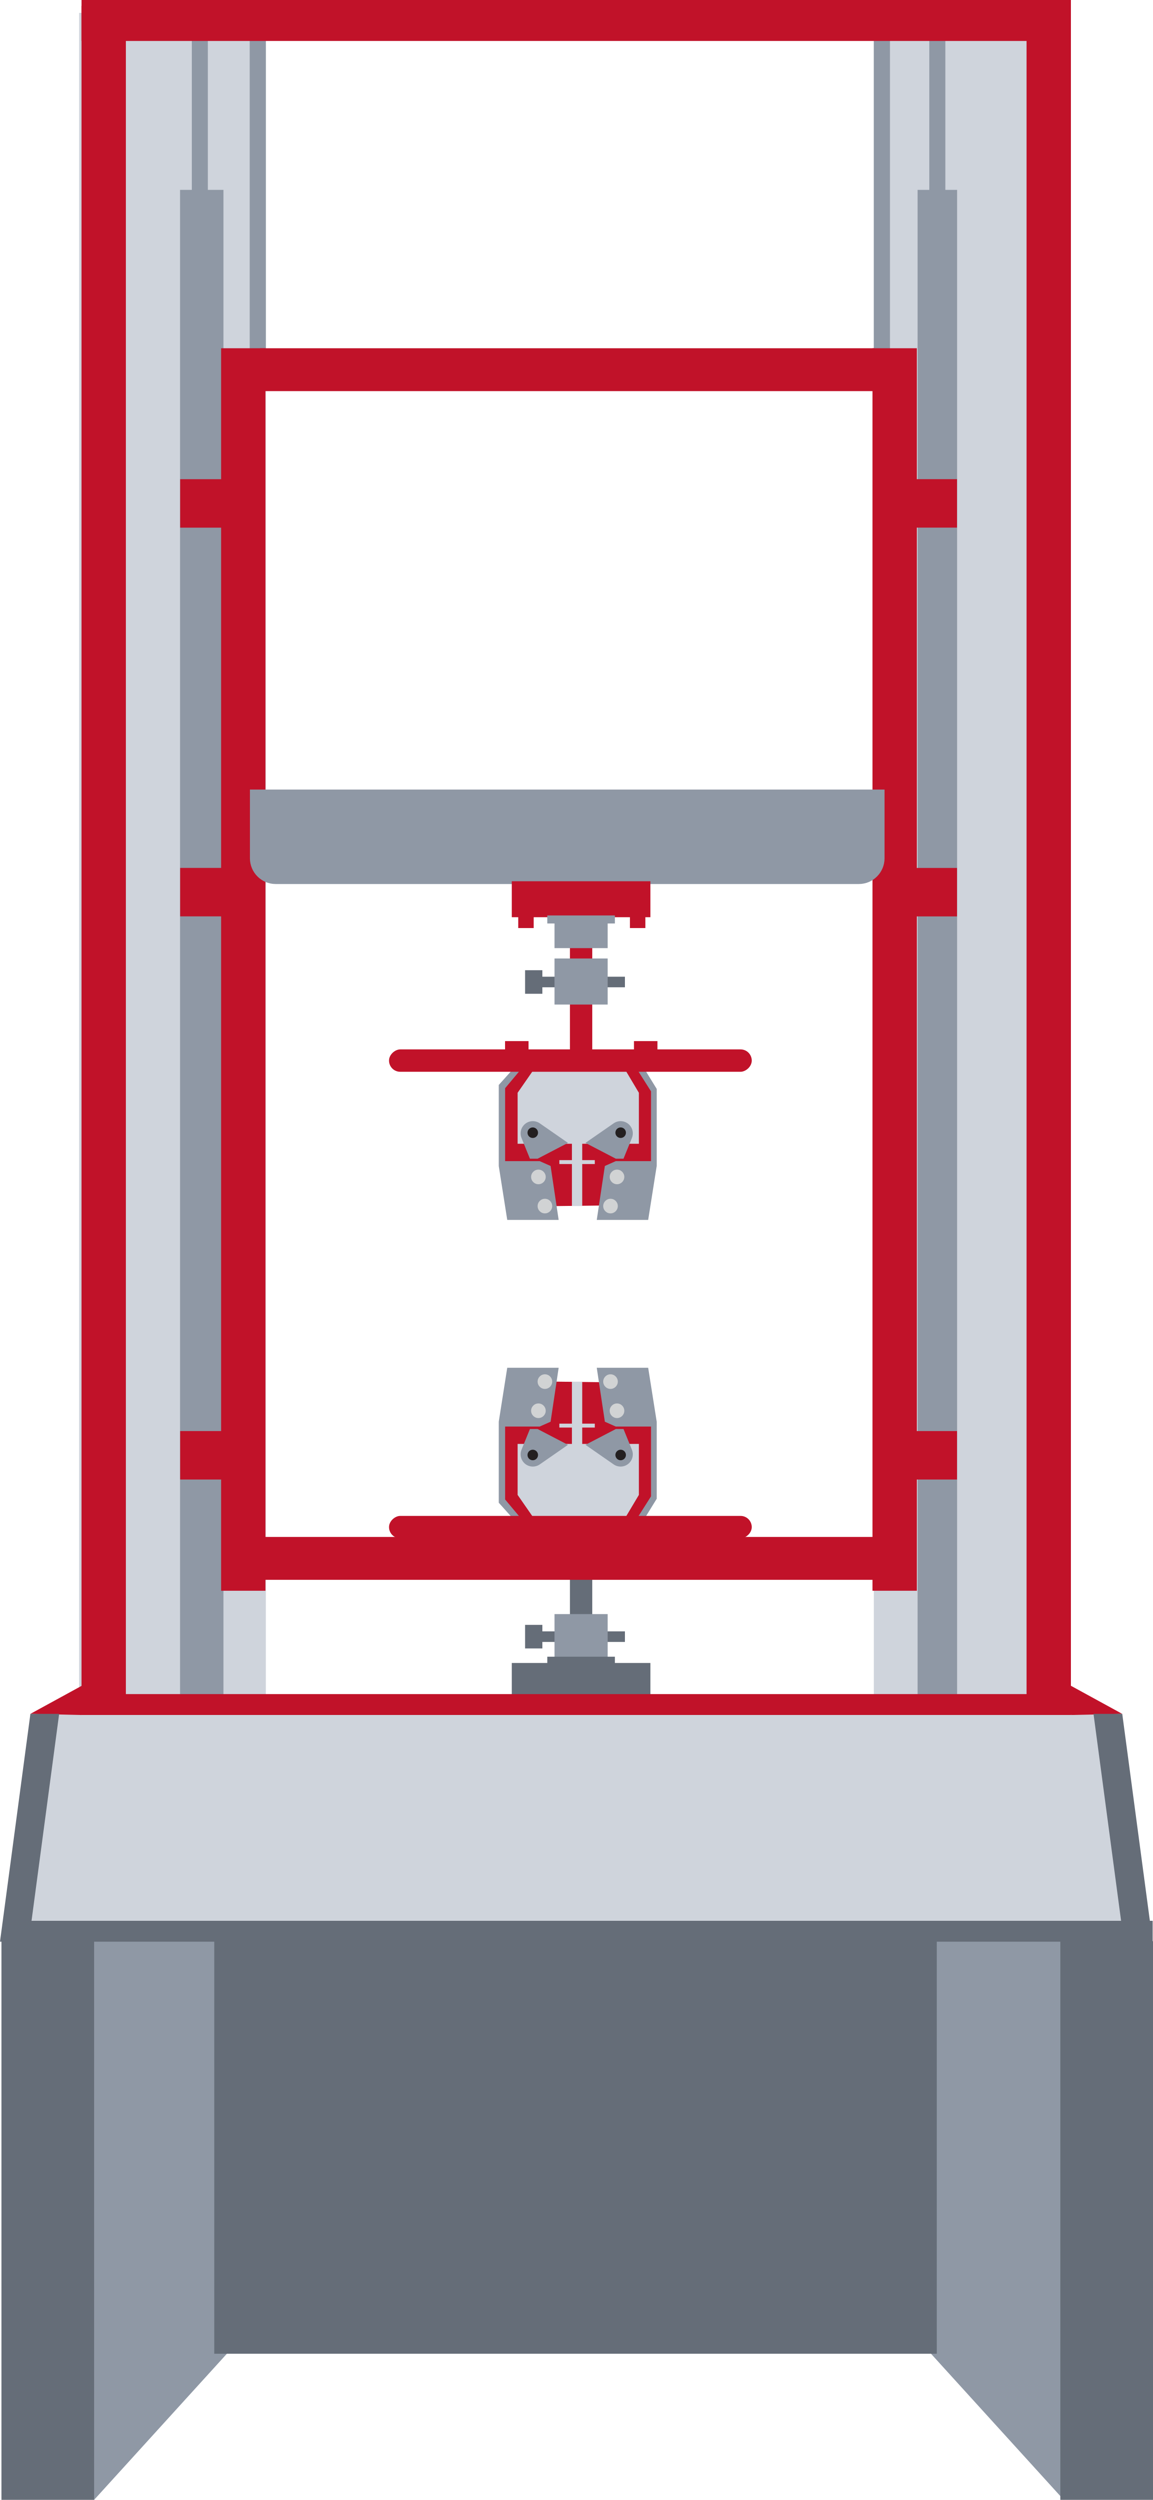
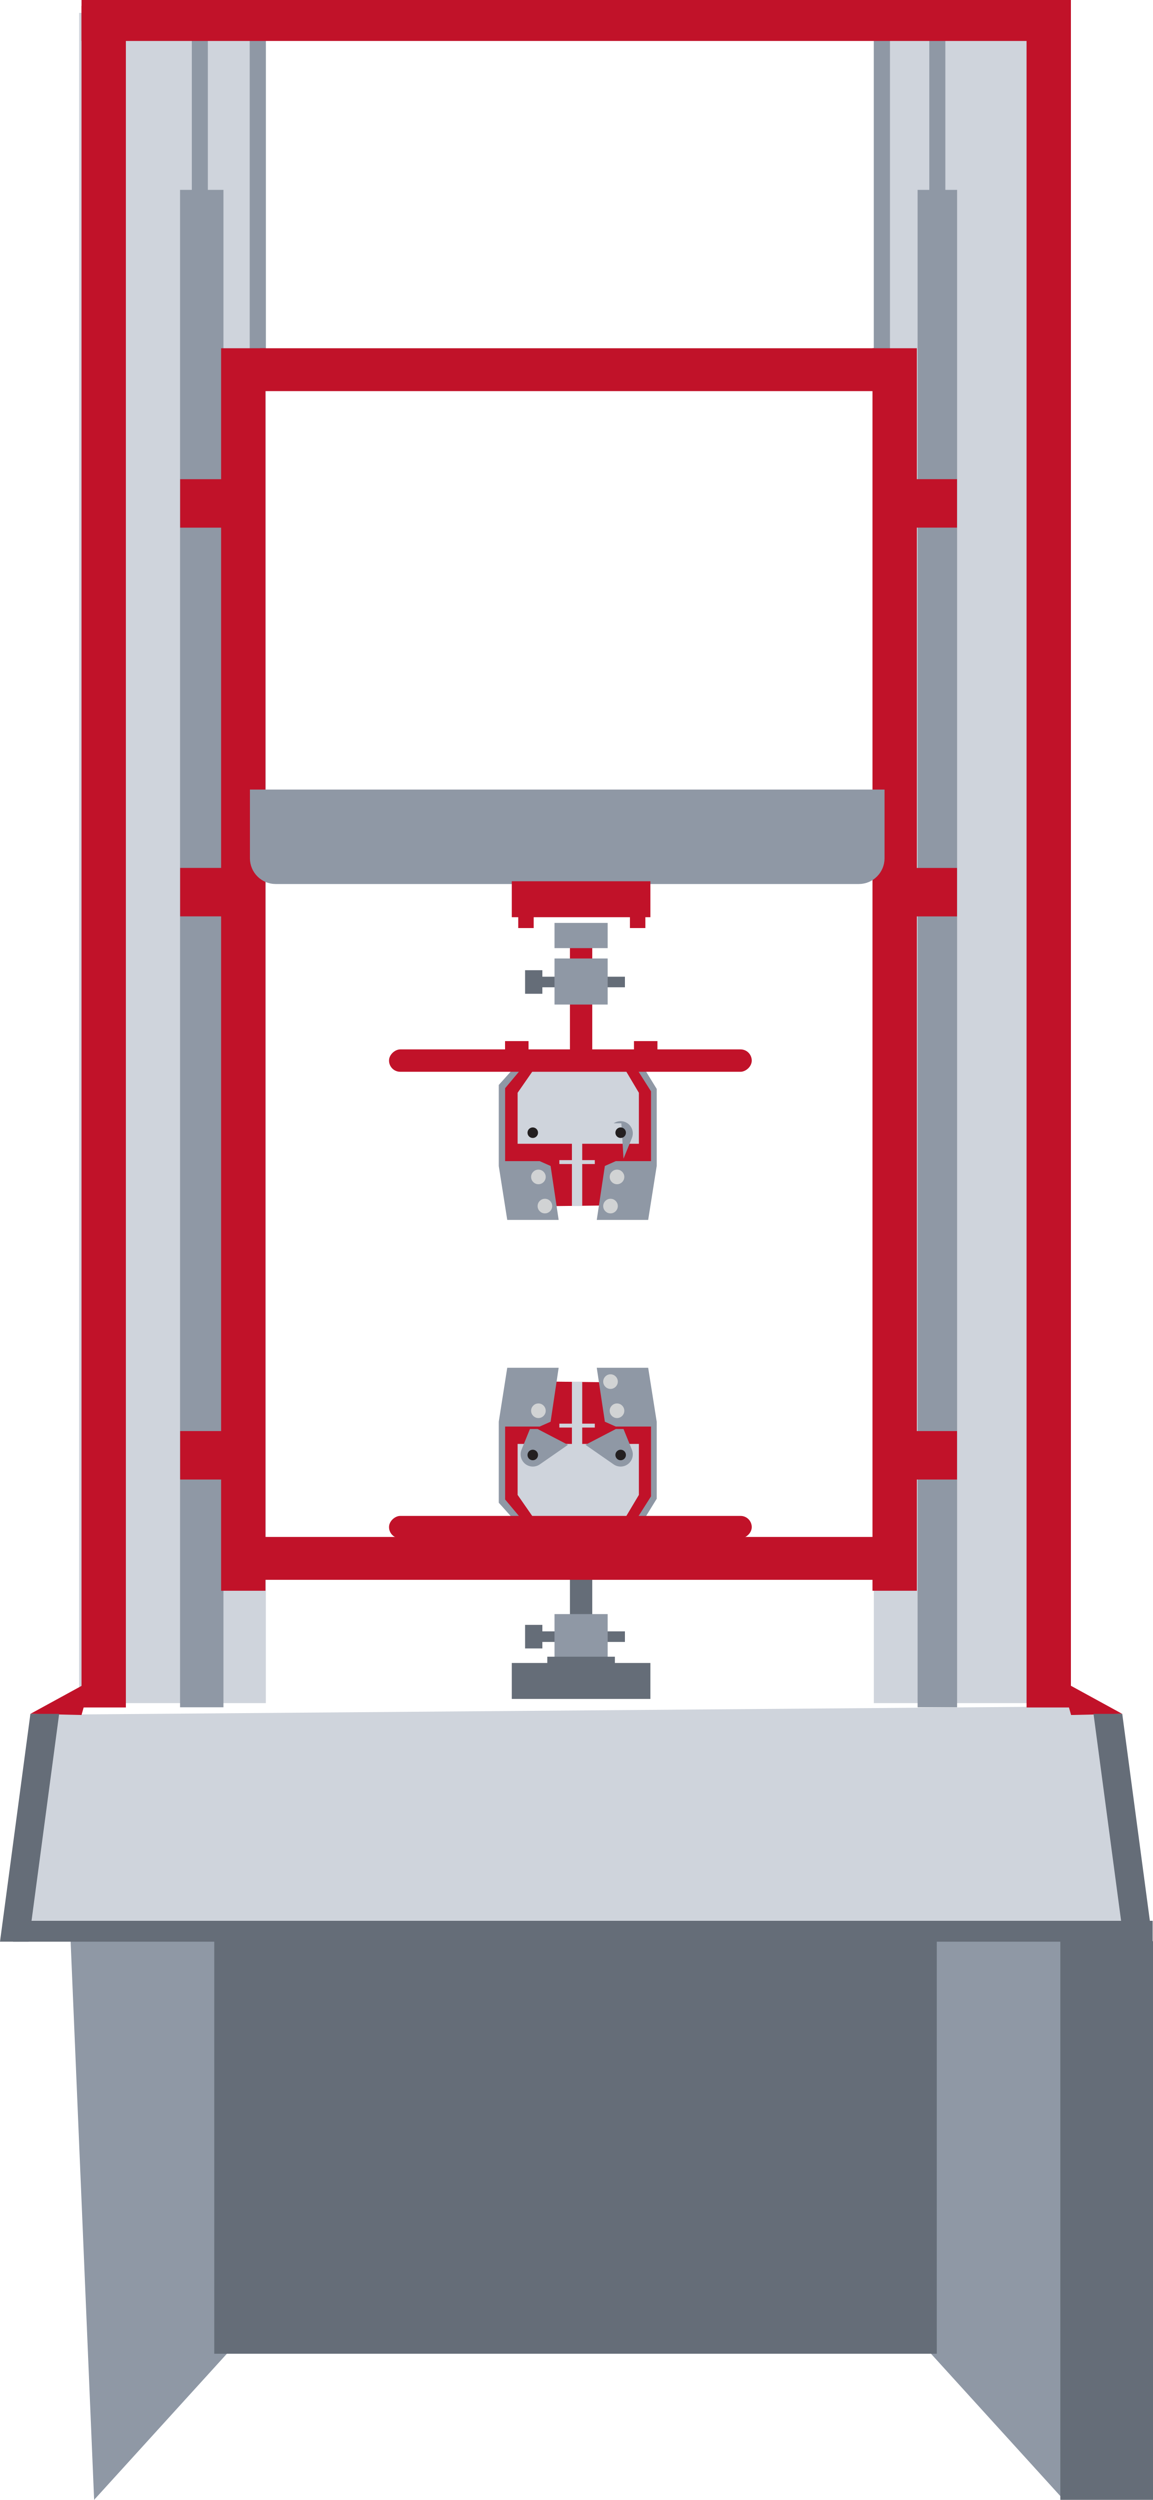
<svg xmlns="http://www.w3.org/2000/svg" id="Layer_2" data-name="Layer 2" viewBox="0 0 300 650">
  <defs>
    <style> .cls-1 { fill: #d1d3d4; } .cls-2 { fill: #656d78; } .cls-3 { fill: #231f20; } .cls-4 { fill: #cfd4dc; } .cls-5 { fill: #c11229; } .cls-6 { fill: #8f98a5; } </style>
  </defs>
  <g id="Layer_1-2" data-name="Layer 1">
    <g>
      <polygon class="cls-4" points="11.93 445.85 3.39 504.86 295.97 502.05 287.72 443.64 11.93 445.85" />
      <rect class="cls-2" x="136.62" y="422.49" width="4.5" height="6.13" />
      <rect class="cls-2" x="139.12" y="424.18" width="23.48" height="2.75" />
      <rect class="cls-2" x="148.29" y="409.11" width="5.81" height="18.54" />
      <rect class="cls-6" x="144.28" y="419.69" width="13.83" height="11.98" />
      <rect class="cls-2" x="136.62" y="252.27" width="4.5" height="6.13" />
      <rect class="cls-2" x="139.12" y="253.96" width="23.48" height="2.75" />
      <rect class="cls-5" x="148.29" y="243.25" width="5.81" height="31.03" />
      <rect class="cls-4" x="20.59" y="3.35" width="48.58" height="439.49" />
      <rect class="cls-4" x="227.36" y="3.35" width="48.58" height="439.49" />
      <rect class="cls-6" x="46.85" y="49.37" width="11.29" height="394.55" />
      <rect class="cls-6" x="227.36" y="6.53" width="4.2" height="85.27" />
      <rect class="cls-6" x="64.97" y="6.53" width="4.2" height="85.27" />
      <rect class="cls-5" x="21.21" y="1.53" width="11.54" height="442.44" />
      <rect class="cls-5" x="267.1" y="1.53" width="11.54" height="442.44" />
      <rect class="cls-5" x="57.53" y="90.55" width="11.54" height="323.07" />
      <rect class="cls-5" x="227.01" y="90.55" width="11.54" height="323.07" />
      <rect class="cls-6" x="49.91" y="3.49" width="4.17" height="47.27" />
      <rect class="cls-5" x="67.7" y="90.55" width="159.8" height="11.15" />
      <rect class="cls-5" x="67.7" y="399.63" width="159.8" height="11.15" />
      <rect class="cls-5" x="46.88" y="124.6" width="14.53" height="12.6" />
      <rect class="cls-5" x="46.88" y="225.67" width="14.53" height="12.6" />
      <rect class="cls-5" x="46.88" y="372.1" width="14.53" height="12.6" />
      <rect class="cls-6" x="241.81" y="3.49" width="4.17" height="47.27" transform="translate(487.78 54.24) rotate(-180)" />
      <rect class="cls-6" x="238.75" y="49.37" width="10.28" height="394.55" transform="translate(487.78 493.29) rotate(-180)" />
      <rect class="cls-5" x="234.48" y="124.6" width="14.53" height="12.6" transform="translate(483.49 261.79) rotate(-180)" />
      <rect class="cls-5" x="234.48" y="225.67" width="14.53" height="12.6" transform="translate(483.49 463.95) rotate(-180)" />
      <rect class="cls-5" x="234.48" y="372.1" width="14.53" height="12.6" transform="translate(483.49 756.8) rotate(-180)" />
      <path class="cls-6" d="M65.03,205.3h165.12v17.87c0,3.69-3,6.69-6.69,6.69H71.72c-3.69,0-6.69-3-6.69-6.69v-17.87h0Z" />
      <rect class="cls-5" x="133.16" y="229.14" width="36.07" height="9.35" />
      <rect class="cls-5" x="134.84" y="237.73" width="4.02" height="3.58" />
      <rect class="cls-5" x="163.9" y="237.73" width="4.02" height="3.58" />
-       <rect class="cls-6" x="142.4" y="238.03" width="17.59" height="2.09" />
      <rect class="cls-6" x="144.28" y="239.97" width="13.83" height="6.56" />
      <rect class="cls-6" x="144.28" y="249.22" width="13.83" height="11.98" />
      <rect class="cls-5" x="131.41" y="270.7" width="6.11" height="4.33" />
      <rect class="cls-5" x="164.95" y="270.7" width="6.11" height="4.33" />
      <g>
        <polygon class="cls-5" points="135.98 275.03 130.4 284.29 130.4 303.7 143.26 313.62 159.91 313.41 169.8 303.32 170.24 284.19 164.54 275.32 135.98 275.03" />
        <path class="cls-4" d="M139.04,277.86l-4.36,6.28v13.26h31.55v-13.26l-3.62-6.08s-23.57-.06-23.57-.21Z" />
-         <path class="cls-6" d="M137.88,301.28l-2.19-5.39c-.47-1.15-.22-2.47.63-3.37h0c1.08-1.15,2.83-1.33,4.12-.44l7.34,5.09-7.9,4.11h-2Z" />
        <circle class="cls-3" cx="138.62" cy="294.52" r="1.37" />
-         <path class="cls-6" d="M162.23,301.28l2.19-5.39c.47-1.15.22-2.47-.63-3.37h0c-1.08-1.15-2.83-1.33-4.12-.44l-7.34,5.09,7.9,4.11h2Z" />
+         <path class="cls-6" d="M162.23,301.28l2.19-5.39c.47-1.15.22-2.47-.63-3.37h0c-1.08-1.15-2.83-1.33-4.12-.44h2Z" />
        <circle class="cls-3" cx="161.49" cy="294.52" r="1.37" />
        <polygon class="cls-6" points="134.16 277.22 129.77 282.11 129.77 303.17 131.98 317.2 145.36 317.2 143.26 303.17 140.41 301.91 131.43 301.91 131.43 282.95 135.96 277.54 134.16 277.22" />
        <circle class="cls-1" cx="140.09" cy="306.02" r="1.9" />
        <circle class="cls-1" cx="141.78" cy="313.6" r="1.9" />
        <polygon class="cls-6" points="167.23 277.22 170.87 283.13 170.87 303.17 168.65 317.2 155.27 317.2 157.38 303.17 160.22 301.91 169.39 301.91 169.39 283.77 165.44 277.54 167.23 277.22" />
        <circle class="cls-1" cx="160.54" cy="306.02" r="1.9" />
        <circle class="cls-1" cx="158.85" cy="313.6" r="1.9" />
        <rect class="cls-4" x="148.81" y="296.54" width="2.68" height="17.05" />
        <rect class="cls-4" x="149.65" y="297.55" width="1.02" height="9.22" transform="translate(452.31 152) rotate(90)" />
      </g>
      <rect class="cls-2" x="133.16" y="432.4" width="36.07" height="9.35" />
      <rect class="cls-2" x="142.4" y="430.77" width="17.59" height="2.09" />
      <rect class="cls-5" x="21.21" width="257.43" height="10.65" />
-       <rect class="cls-5" x="21.21" y="440.49" width="257.43" height="5.43" />
      <polygon class="cls-5" points="21.21 445.93 7.91 445.63 23.77 436.96 21.21 445.93" />
      <polygon class="cls-2" points="7.48 504.86 0 504.86 7.91 445.63 15.39 445.63 7.48 504.86" />
      <polygon class="cls-5" points="278.69 445.93 291.99 445.63 276.14 436.96 278.69 445.93" />
      <polygon class="cls-2" points="292.42 504.86 299.91 504.86 292 445.63 284.52 445.63 292.42 504.86" />
      <polygon class="cls-6" points="24.49 650 60.66 610.22 60.66 501.61 18.24 501.61 24.49 650" />
      <polygon class="cls-6" points="276.78 650 240.61 610.22 240.61 501.61 283.03 501.61 276.78 650" />
      <rect class="cls-2" x="55.75" y="503.85" width="187.99" height="108.16" />
-       <rect class="cls-2" x=".38" y="504.74" width="24.11" height="145.26" />
      <rect class="cls-2" x="275.89" y="504.74" width="24.11" height="145.26" />
      <rect class="cls-2" x="3.39" y="499.44" width="296.52" height="5.43" />
      <rect class="cls-5" x="145.5" y="228.58" width="5.82" height="94.38" rx="2.91" ry="2.91" transform="translate(424.18 127.36) rotate(90)" />
      <g>
        <polygon class="cls-5" points="135.98 397.82 130.4 388.55 130.4 369.14 143.26 359.23 159.91 359.44 169.72 369.87 170.24 388.66 164.54 397.52 135.98 397.82" />
        <path class="cls-4" d="M139.04,394.98l-4.36-6.28v-13.26h31.55v13.26l-3.62,6.08s-23.57.06-23.57.21Z" />
        <path class="cls-6" d="M137.88,371.57l-2.19,5.39c-.47,1.15-.22,2.47.63,3.37h0c1.08,1.15,2.83,1.33,4.12.44l7.34-5.09-7.9-4.11h-2Z" />
        <circle class="cls-3" cx="138.62" cy="378.32" r="1.37" />
        <path class="cls-6" d="M162.23,371.57l2.19,5.39c.47,1.15.22,2.47-.63,3.37h0c-1.08,1.15-2.83,1.33-4.12.44l-7.34-5.09,7.9-4.11h2Z" />
        <circle class="cls-3" cx="161.49" cy="378.32" r="1.37" />
        <polygon class="cls-6" points="134.16 395.62 129.77 390.73 129.77 369.67 131.98 355.64 145.36 355.64 143.26 369.67 140.41 370.93 131.43 370.93 131.43 389.89 135.96 395.3 134.16 395.62" />
        <circle class="cls-1" cx="140.09" cy="366.82" r="1.9" />
-         <circle class="cls-1" cx="141.78" cy="359.24" r="1.9" />
        <polygon class="cls-6" points="167.23 395.62 170.87 389.71 170.87 369.67 168.65 355.64 155.27 355.64 157.38 369.67 160.22 370.93 169.39 370.93 169.39 389.08 165.44 395.3 167.23 395.62" />
        <circle class="cls-1" cx="160.54" cy="366.82" r="1.9" />
        <circle class="cls-1" cx="158.85" cy="359.24" r="1.9" />
        <rect class="cls-4" x="148.81" y="359.26" width="2.68" height="17.05" />
        <rect class="cls-4" x="149.65" y="366.07" width="1.02" height="9.22" transform="translate(-220.53 520.84) rotate(-90)" />
      </g>
      <rect class="cls-5" x="145.5" y="349.88" width="5.82" height="94.38" rx="2.91" ry="2.91" transform="translate(-248.66 545.48) rotate(-90)" />
    </g>
  </g>
</svg>